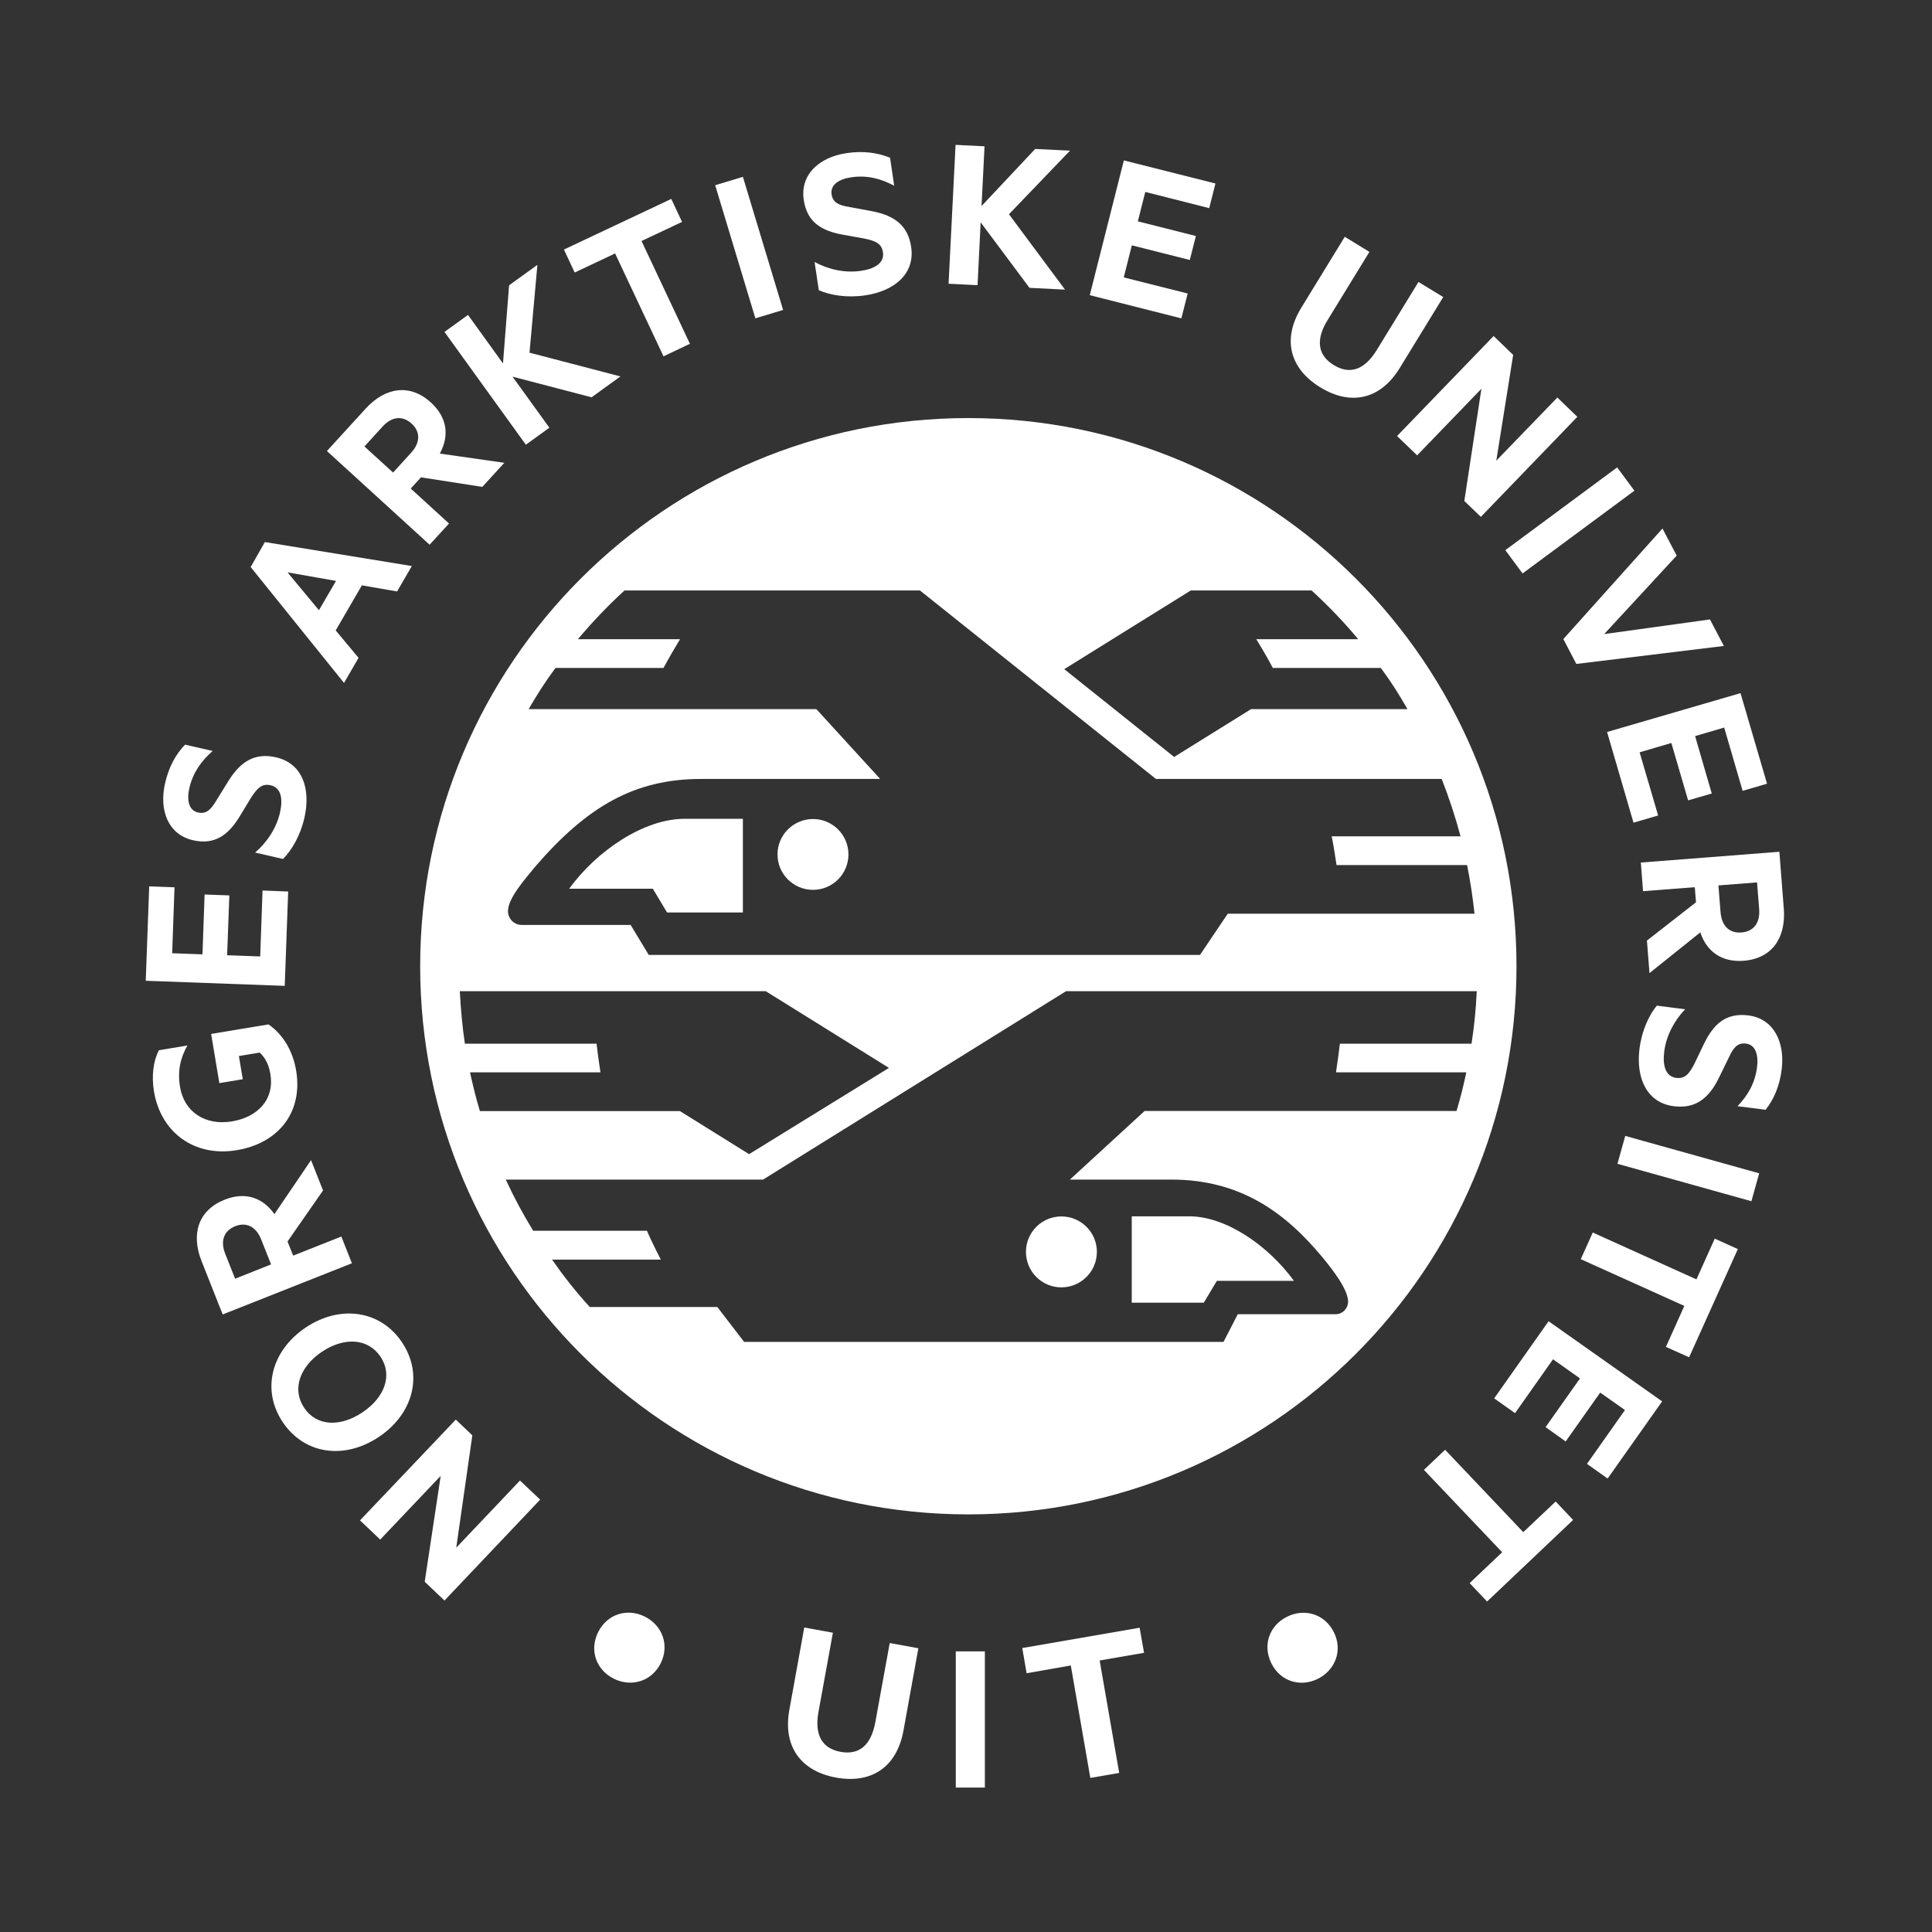
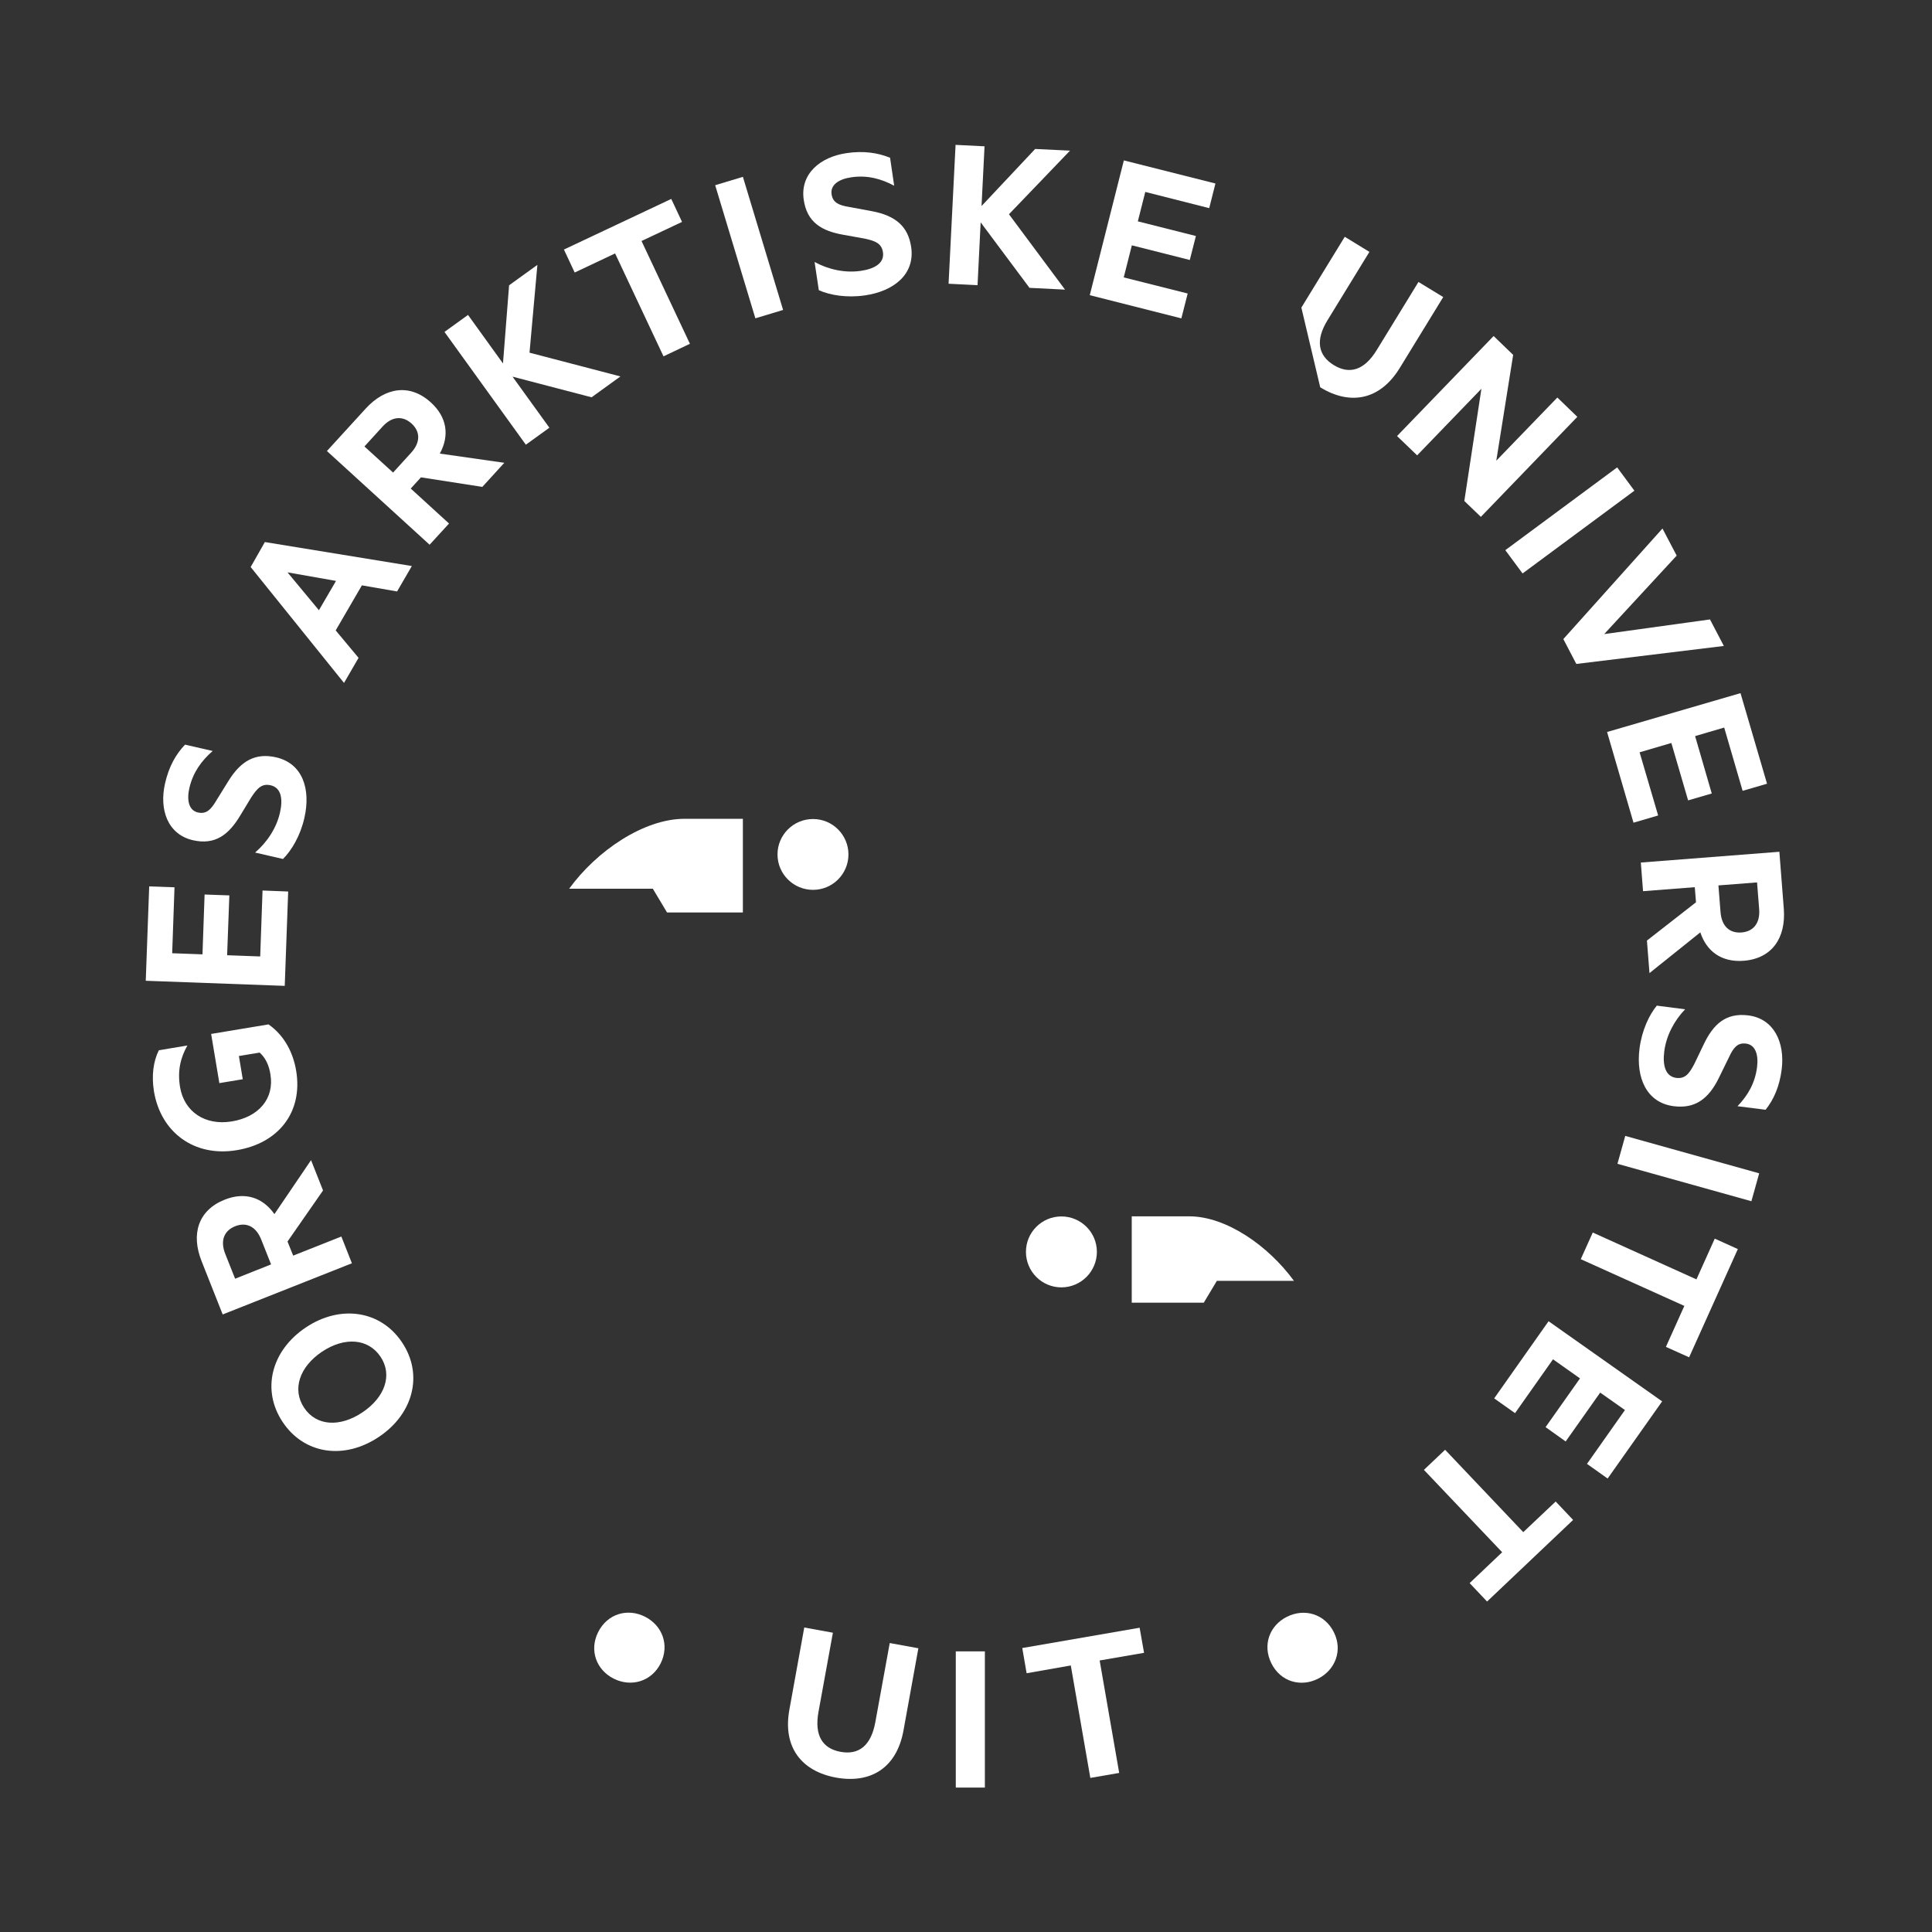
<svg xmlns="http://www.w3.org/2000/svg" xmlns:xlink="http://www.w3.org/1999/xlink" version="1.1" id="Layer_1" x="0px" y="0px" viewBox="0 0 174.04 174.04" style="enable-background:new 0 0 174.04 174.04;" xml:space="preserve">
  <rect x="0" y="0" width="174.04" height="174.04" fill="#333333" stroke="none" />
  <style type="text/css">
	.st0{clip-path:url(#SVGID_2_);fill:#FFFFFF;}
</style>
  <g>
    <defs>
      <rect id="SVGID_1_" width="174.04" height="174.04" />
    </defs>
    <clipPath id="SVGID_2_">
      <use xlink:href="#SVGID_1_" style="overflow:visible;" />
    </clipPath>
    <path class="st0" d="M55.29,151.22c-1.56-0.78-2.23-2.54-1.41-4.19c0.84-1.67,2.65-2.18,4.21-1.4c1.56,0.78,2.25,2.55,1.42,4.22   C58.68,151.49,56.85,152,55.29,151.22" />
    <path class="st0" d="M71.11,154.01l1.34-7.4l2.58,0.47l-1.3,7.14c-0.38,2.12,0.36,3.29,1.99,3.59c1.63,0.3,2.74-0.54,3.13-2.66   l1.3-7.14l2.58,0.47l-1.34,7.4c-0.62,3.41-2.98,4.81-6.08,4.25C72.22,159.56,70.49,157.41,71.11,154.01" />
    <rect x="86.1" y="148.76" class="st0" width="2.62" height="12.27" />
    <polygon class="st0" points="92.09,148.46 102.66,146.63 103.06,148.89 99.06,149.58 100.82,159.71 98.22,160.16 96.46,150.03    92.48,150.73  " />
    <path class="st0" d="M118.72,151.23c-1.56,0.78-3.37,0.26-4.19-1.39c-0.83-1.67-0.15-3.43,1.41-4.2c1.56-0.78,3.39-0.27,4.22,1.4   C120.98,148.68,120.28,150.45,118.72,151.23" />
-     <polygon class="st0" points="41.06,127.88 42.55,129.3 41.1,139.42 46.84,133.37 48.66,135.09 40.04,144.18 38.26,142.49    39.7,132.95 34.25,138.69 32.43,136.96  " />
    <path class="st0" d="M36.22,120.93c1.94,2.9,1.01,6.44-2.09,8.51c-3.12,2.09-6.72,1.57-8.66-1.33c-1.94-2.9-1.04-6.44,2.08-8.53   C30.65,117.51,34.29,118.03,36.22,120.93 M27.4,126.82c1.1,1.65,3.22,1.77,5.25,0.41c2.03-1.36,2.73-3.37,1.63-5.01   c-1.11-1.66-3.24-1.81-5.28-0.45C26.98,123.13,26.29,125.16,27.4,126.82" />
    <path class="st0" d="M26.41,113.11l4.34-1.72l0.95,2.41l-11.64,4.61l-1.9-4.8c-0.97-2.44-0.31-4.59,2.08-5.54   c1.86-0.74,3.44-0.18,4.48,1.3l3.3-4.86l1.08,2.73l-3.2,4.6L26.41,113.11z M24.42,113.9l-0.89-2.24c-0.48-1.21-1.37-1.58-2.34-1.2   c-0.98,0.39-1.38,1.27-0.9,2.49l0.89,2.24L24.42,113.9z" />
    <path class="st0" d="M23.39,94.82l-1.87,0.31l0.35,2.09l-2.11,0.35l-0.74-4.43l5.17-0.86c1.43,1,2.22,2.55,2.49,4.18   c0.62,3.74-1.6,6.53-5.35,7.15c-3.82,0.64-6.84-1.59-7.46-5.29c-0.23-1.41-0.06-2.72,0.44-3.71l2.57-0.43   c-0.64,1.14-0.9,2.32-0.66,3.75c0.37,2.21,2.24,3.49,4.67,3.09c2.4-0.4,3.84-2.04,3.47-4.24C24.24,95.98,23.92,95.29,23.39,94.82" />
    <polygon class="st0" points="13.44,79.85 15.72,79.93 15.51,85.87 18.24,85.97 18.43,80.58 20.66,80.66 20.46,86.05 23.44,86.16    23.65,80.22 25.96,80.31 25.65,88.81 13.13,88.35  " />
    <path class="st0" d="M22.98,76.8c1.06-0.91,1.92-2.18,2.24-3.59c0.28-1.23,0.12-2.25-0.84-2.47c-0.8-0.18-1.21,0.27-1.76,1.11   l-1,1.65c-1.01,1.67-2.22,2.65-4.24,2.19c-2.27-0.52-3.06-2.75-2.51-5.13c0.34-1.49,0.97-2.62,1.8-3.48l2.49,0.57   c-1.01,0.88-1.77,1.92-2.1,3.33c-0.25,1.1-0.06,2.02,0.77,2.21c0.76,0.17,1.17-0.26,1.64-1.05l1.09-1.76   c1.16-1.89,2.49-2.57,4.3-2.16c2.41,0.55,3.15,2.87,2.56,5.46c-0.37,1.63-1.17,2.95-1.93,3.7L22.98,76.8z" />
    <path class="st0" d="M23.86,48.83l13.24,2.16l-1.33,2.29l-3.17-0.55l-2.36,4.06l2.06,2.47l-1.31,2.26l-8.41-10.44L23.86,48.83z    M28.73,54.97l1.54-2.64l-4.37-0.77L28.73,54.97z" />
    <path class="st0" d="M37,44.01l3.45,3.15l-1.75,1.91l-9.25-8.44l3.48-3.81c1.77-1.94,4-2.29,5.89-0.56c1.48,1.35,1.67,3.01,0.8,4.6   l5.81,0.83l-1.98,2.17L37.92,43L37,44.01z M35.41,42.57l1.62-1.78c0.88-0.96,0.82-1.93,0.05-2.63c-0.78-0.71-1.75-0.69-2.63,0.28   l-1.62,1.78L35.41,42.57z" />
    <polygon class="st0" points="45.31,32.74 45.86,25.7 48.41,23.86 47.7,31.77 55.89,33.91 53.29,35.79 46.17,33.93 49.49,38.53    47.37,40.06 40.04,29.9 42.16,28.37  " />
    <polygon class="st0" points="50.8,22.48 60.47,17.92 61.44,19.99 57.79,21.71 62.15,30.97 59.77,32.1 55.41,22.83 51.77,24.55  " />
    <rect x="66.2" y="16.07" transform="matrix(0.957 -0.289 0.289 0.957 -3.573 20.437)" class="st0" width="2.61" height="12.53" />
    <path class="st0" d="M73.38,23.6c1.23,0.67,2.72,1.01,4.16,0.8c1.25-0.18,2.14-0.7,2-1.67c-0.12-0.81-0.69-1.03-1.67-1.24   l-1.9-0.34c-1.93-0.34-3.28-1.11-3.57-3.17c-0.33-2.3,1.46-3.84,3.88-4.19c1.51-0.22,2.8-0.03,3.9,0.42l0.37,2.52   c-1.18-0.63-2.43-0.97-3.86-0.76c-1.11,0.16-1.9,0.67-1.78,1.52c0.11,0.77,0.66,1,1.57,1.15l2.04,0.38c2.18,0.4,3.29,1.4,3.56,3.23   c0.36,2.44-1.54,3.98-4.17,4.36c-1.66,0.24-3.18-0.03-4.15-0.47L73.38,23.6z" />
    <polygon class="st0" points="88.42,18.56 93.25,13.42 96.39,13.57 90.89,19.3 95.94,26.09 92.74,25.93 88.34,20.03 88.06,25.69    85.45,25.56 86.08,13.05 88.69,13.18  " />
    <polygon class="st0" points="109.49,16.53 108.93,18.75 103.17,17.29 102.5,19.94 107.73,21.26 107.18,23.42 101.96,22.1    101.23,24.99 106.99,26.44 106.42,28.68 98.17,26.59 101.24,14.45  " />
-     <path class="st0" d="M117.23,27.71l3.91-6.38l2.22,1.36l-3.77,6.15c-1.12,1.82-0.85,3.18,0.56,4.05c1.41,0.86,2.74,0.48,3.86-1.34   l3.77-6.15l2.23,1.36l-3.91,6.38c-1.8,2.94-4.5,3.39-7.17,1.75C116.27,33.26,115.43,30.65,117.23,27.71" />
+     <path class="st0" d="M117.23,27.71l3.91-6.38l2.22,1.36l-3.77,6.15c-1.12,1.82-0.85,3.18,0.56,4.05c1.41,0.86,2.74,0.48,3.86-1.34   l3.77-6.15l2.23,1.36l-3.91,6.38c-1.8,2.94-4.5,3.39-7.17,1.75" />
    <polygon class="st0" points="133.4,46.56 131.91,45.13 133.45,35.02 127.66,41.02 125.85,39.28 134.55,30.27 136.31,31.97    134.79,41.5 140.29,35.81 142.09,37.55  " />
    <rect x="135.1" y="45.53" transform="matrix(0.804 -0.595 0.595 0.804 -0.107 93.338)" class="st0" width="12.53" height="2.61" />
    <polygon class="st0" points="140.83,57.57 149.76,47.61 151.04,50.05 144.51,57.12 154.04,55.8 155.29,58.19 142,59.81  " />
    <polygon class="st0" points="159.18,70.6 156.98,71.24 155.32,65.54 152.7,66.31 154.2,71.48 152.07,72.1 150.56,66.93    147.7,67.77 149.37,73.46 147.15,74.11 144.77,65.94 156.79,62.44  " />
    <path class="st0" d="M152.67,79.92l-4.66,0.36l-0.2-2.58l12.48-0.97l0.4,5.14c0.2,2.62-1.06,4.48-3.62,4.68   c-1.99,0.15-3.34-0.85-3.9-2.56l-4.58,3.67l-0.23-2.93l4.42-3.45L152.67,79.92z M154.8,79.76l0.19,2.4c0.1,1.3,0.84,1.92,1.88,1.84   c1.06-0.08,1.7-0.81,1.6-2.11l-0.19-2.4L154.8,79.76z" />
    <path class="st0" d="M151.8,90.92c-0.97,1.01-1.7,2.36-1.88,3.8c-0.16,1.26,0.11,2.25,1.08,2.38c0.81,0.1,1.18-0.39,1.64-1.28   l0.84-1.75c0.84-1.76,1.95-2.86,4.01-2.6c2.31,0.29,3.31,2.43,3.01,4.86c-0.19,1.52-0.71,2.71-1.45,3.64l-2.53-0.32   c0.93-0.97,1.58-2.08,1.76-3.52c0.14-1.11-0.14-2.01-0.99-2.12c-0.77-0.1-1.14,0.37-1.53,1.21l-0.91,1.86   c-0.97,2-2.23,2.8-4.07,2.57c-2.45-0.31-3.42-2.55-3.09-5.18c0.21-1.66,0.88-3.06,1.56-3.88L151.8,90.92z" />
    <rect x="150.81" y="98.99" transform="matrix(0.269 -0.963 0.963 0.269 9.809 223.441)" class="st0" width="2.61" height="12.53" />
    <polygon class="st0" points="156.55,112.52 152.16,122.27 150.07,121.33 151.73,117.64 142.4,113.43 143.48,111.03 152.82,115.25    154.47,111.58  " />
    <polygon class="st0" points="144.82,133.19 142.96,131.87 146.38,127.02 144.15,125.45 141.04,129.85 139.23,128.56 142.33,124.17    139.9,122.45 136.48,127.3 134.6,125.97 139.5,119.02 149.73,126.24  " />
    <polygon class="st0" points="141.71,136.92 133.96,144.27 132.39,142.61 135.32,139.83 128.27,132.41 130.18,130.6 137.22,138.02    140.14,135.26  " />
    <path class="st0" d="M109.62,115.38h6.94c-2.31-3.17-6.11-5.81-9.43-5.81h-5.18v7.78h6.49L109.62,115.38z" />
    <path class="st0" d="M51.27,80.06h7.54l1.28,2.14h6.83v-8.44h-5.27C58,73.77,53.77,76.62,51.27,80.06" />
    <path class="st0" d="M73.24,80.16c1.76,0,3.19-1.43,3.19-3.19c0-1.76-1.43-3.19-3.19-3.19c-1.77,0-3.2,1.43-3.2,3.19   C70.04,78.73,71.47,80.16,73.24,80.16" />
    <path class="st0" d="M92.42,112.77c0,1.77,1.43,3.2,3.19,3.2c1.76,0,3.2-1.43,3.2-3.2c0-1.76-1.43-3.19-3.2-3.19   C93.85,109.58,92.42,111.01,92.42,112.77" />
-     <path class="st0" d="M87.23,37.66c-27.27,0-49.38,22.11-49.38,49.38c0,27.27,22.11,49.38,49.38,49.38   c27.27,0,49.38-22.11,49.38-49.38C136.61,59.77,114.5,37.66,87.23,37.66 M107.27,53.19h10.88c1.5,1.37,2.9,2.83,4.2,4.39h-9.18   c0,0,0.94,1.52,1.49,2.59h9.73c0.96,1.3,1.59,2.31,2.4,3.71h-14.09l-6.93,4.31l-9.9-7.91L107.27,53.19z M73.54,63.88H47.62   c0.82-1.4,1.46-2.41,2.42-3.71h9.73c0.39-0.73,1.09-1.94,1.49-2.59l-9.2,0c1.3-1.55,2.7-3.02,4.2-4.39h26.61l21.26,16.98h25.74   c0.66,1.68,1.23,3.4,1.7,5.17h-11.61c0.16,0.74,0.31,1.72,0.44,2.59h11.76c0.29,1.44,0.51,2.9,0.67,4.38H110.6l-2.5,3.71H58.44   l-1.63-2.7h-9.82c-0.7,0-1.23-0.59-1.23-1.23c0-1.18,1.5-2.85,2.48-4.05c4.68-5.42,8.95-7.87,14.92-7.87h16.13L73.54,63.88z    M42.34,96.6h11.75c0,0-0.22-1.43-0.35-2.58H41.88c-0.23-1.48-0.38-3.21-0.46-4.73h27.56l11.1,6.91l-12.6,7.77l-6.23-3.88H43.23   C42.87,98.9,42.61,97.82,42.34,96.6 M132.09,96.6c-0.26,1.23-0.52,2.26-0.88,3.48h-28.1l-6.73,6.18h9.15   c6.14,0,10.2,2.9,13.59,6.99c0.91,1.1,2.32,2.91,2.32,4c0,0.6-0.48,1.14-1.13,1.14h-8.81l-1.28,2.49H67.03l-2.41-3.14l-11.49,0   c-1.26-1.38-2.33-2.74-3.4-4.27h9.8c0,0-0.82-1.57-1.25-2.6H48.03c-0.93-1.52-1.72-2.99-2.47-4.61h23.18l27.29-16.97h37   c-0.07,1.6-0.23,3.18-0.47,4.73H120.7c-0.09,0.78-0.2,1.6-0.35,2.58H132.09z" />
  </g>
</svg>